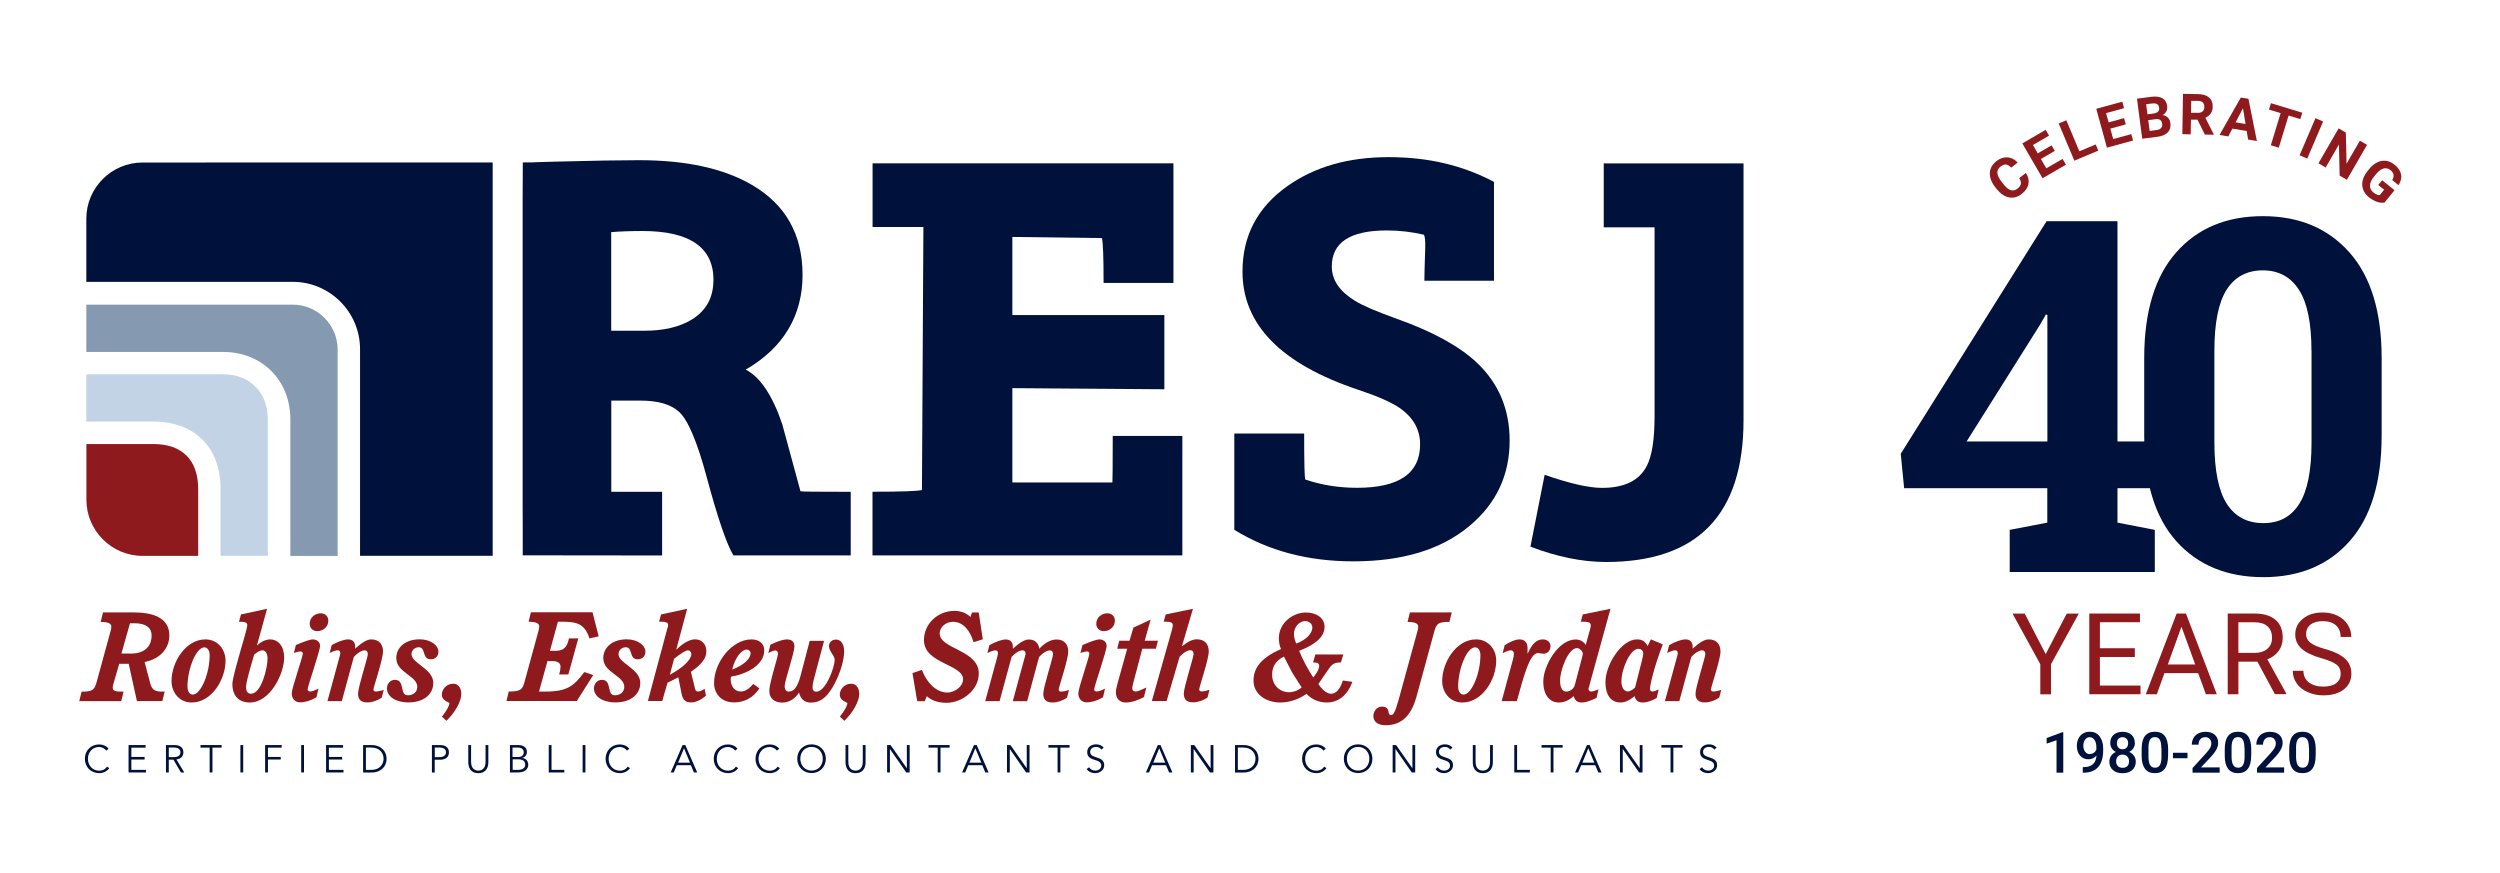
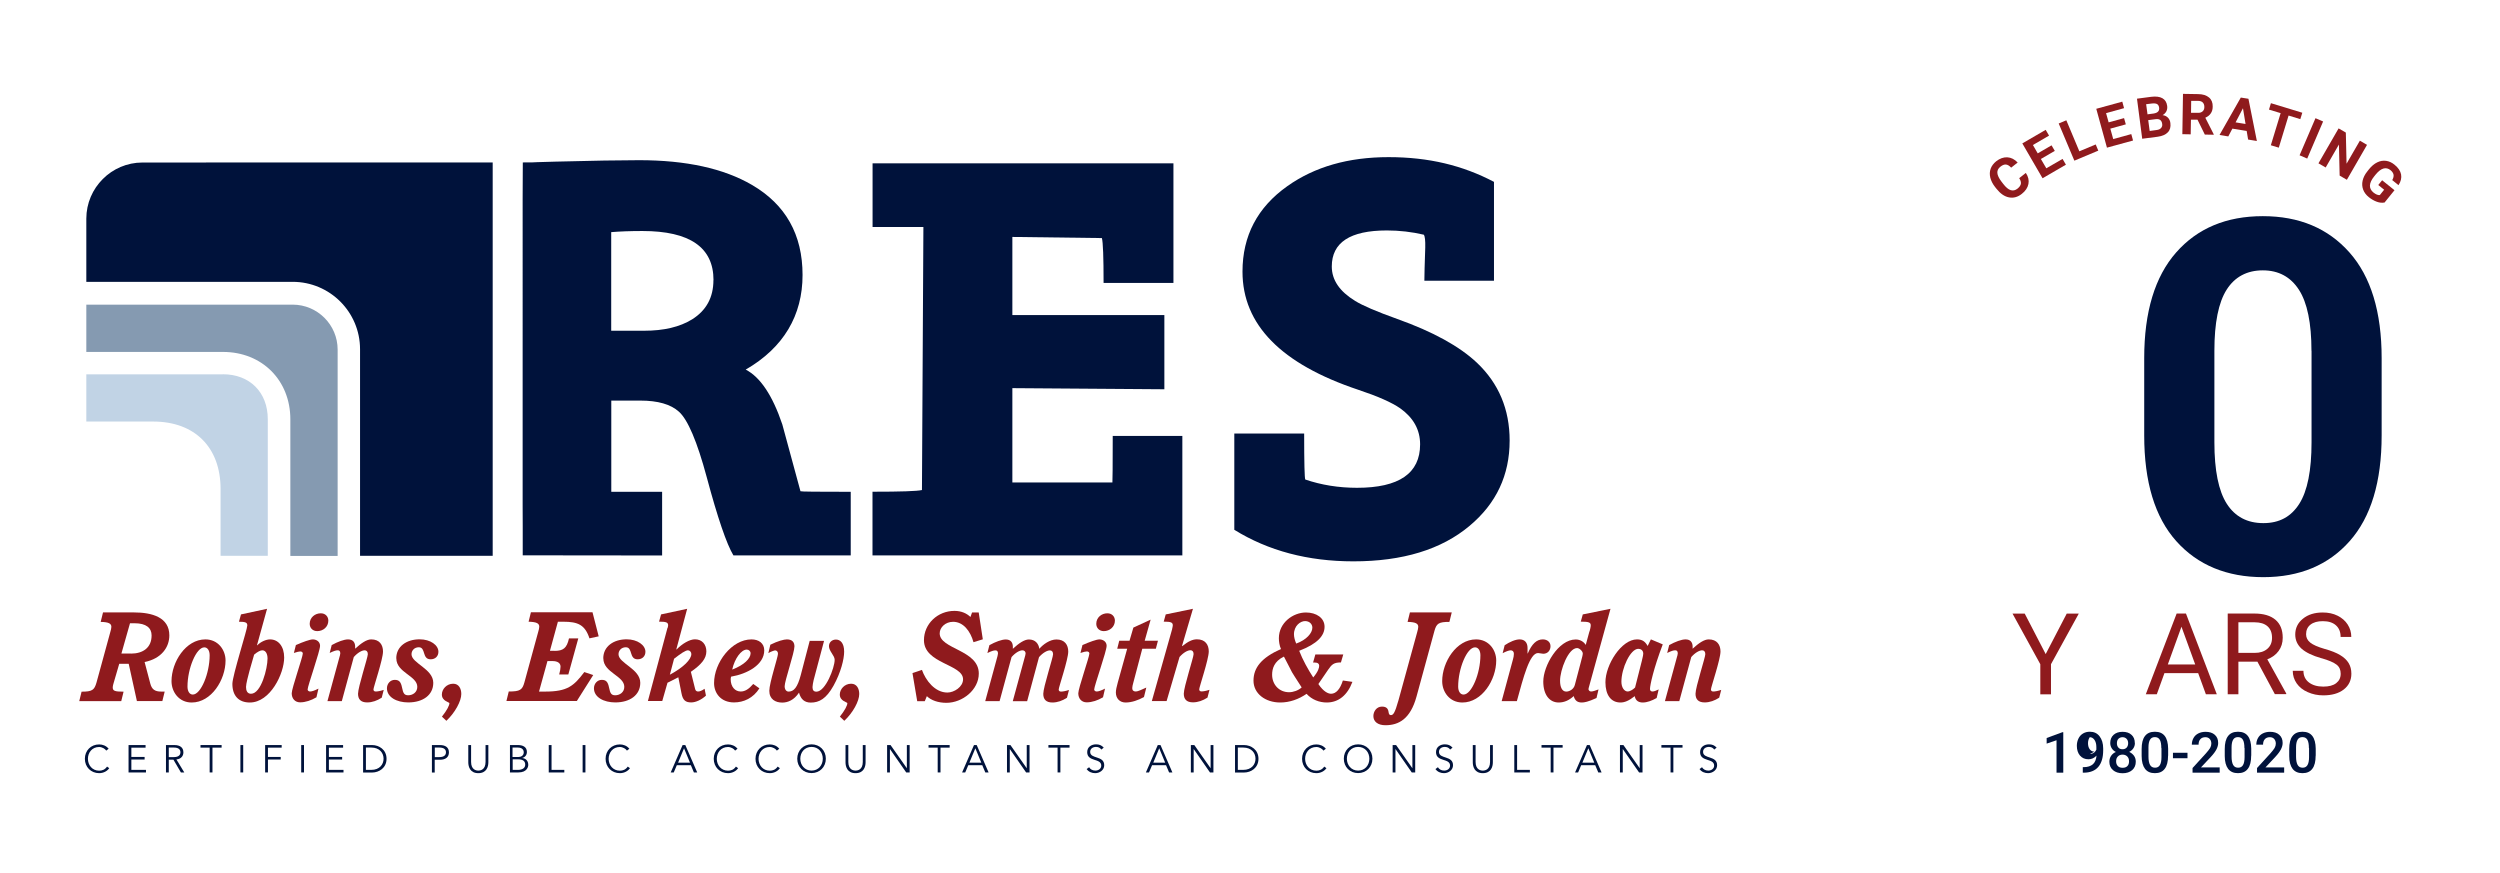
<svg xmlns="http://www.w3.org/2000/svg" id="Layer_1" version="1.1" viewBox="0 0 311.35 108.77">
  <defs>
    <style>
      .st0 {
        fill: #8f1a1d;
      }

      .st1 {
        fill: #859ab1;
      }

      .st2 {
        fill: #c1d3e5;
      }

      .st3 {
        fill: #00123b;
      }
    </style>
  </defs>
  <g>
    <path class="st3" d="M105.95,69.17h-14.61c-.85-1.42-1.96-4.66-3.32-9.73-1.2-4.46-2.36-7.18-3.47-8.17-1.02-.92-2.62-1.38-4.81-1.38h-3.61v11.36h6.33v7.93l-17.36-.02v-3.58c.01-.18-.01-2.47-.01-2.65,0-.05-.01-1.25,0-1.71V24.66s.02-4.43.02-4.43c2.31,0-.57.02,4.07-.1,4.64-.12,8.11-.18,10.42-.18,5.85,0,10.53,1.03,14.05,3.08,4.2,2.45,6.3,6.19,6.3,11.22s-2.36,9.05-7.08,11.78c1.82.94,3.34,3.22,4.56,6.83.75,2.76,1.51,5.53,2.26,8.32.05.05,2.13.07,6.26.07v7.93ZM88.86,34.89c0-4.08-2.95-6.12-8.85-6.12-1.51,0-2.81.05-3.89.14v12.28h4.1c2.45,0,4.45-.47,5.98-1.42,1.77-1.11,2.65-2.74,2.65-4.88Z" />
    <path class="st3" d="M147.23,69.17h-38.57v-7.93c3.52,0,5.57-.07,6.16-.21l.18-32.76h-6.33v-7.93h37.47v14.9h-8.7c0-3.21-.07-5.07-.21-5.59l-11.15-.14v9.73h18.93v9.24l-18.93-.14v11.75h12.46c.02-.09.04-2.03.04-5.8h8.67v14.9Z" />
    <path class="st3" d="M188.01,54.88c0,4.29-1.66,7.83-4.99,10.61-3.51,2.95-8.34,4.42-14.47,4.42-5.66,0-10.6-1.31-14.83-3.93v-11.99h8.7c0,3.68.05,5.59.14,5.73,2,.68,4.15,1.03,6.44,1.03,5.24,0,7.86-1.8,7.86-5.41,0-1.82-.83-3.31-2.48-4.49-1.06-.73-2.79-1.5-5.2-2.3-9.62-3.21-14.44-8.11-14.44-14.72,0-4.46,1.86-8.01,5.59-10.65,3.4-2.41,7.59-3.61,12.6-3.61s9.23,1.03,13.13,3.08v12.31h-8.67c0-.66.04-2.04.11-4.14.02-.87-.04-1.4-.18-1.59-1.49-.35-3.02-.53-4.6-.53-4.58,0-6.86,1.5-6.86,4.49,0,1.68.97,3.1,2.9,4.28.94.59,2.7,1.34,5.27,2.26,4.43,1.58,7.74,3.4,9.91,5.45,2.71,2.57,4.07,5.8,4.07,9.69Z" />
-     <path class="st3" d="M217.14,52.3c0,11.79-5.71,17.69-17.13,17.69-2.95,0-6.09-.64-9.41-1.91l1.77-8.95c3.11,1.09,5.5,1.63,7.15,1.63,2.76,0,4.61-.9,5.55-2.69.66-1.23.99-3.3.99-6.23v-23.53h-6.33v-7.96h17.41v31.95Z" />
  </g>
  <g>
    <path class="st0" d="M16.04,82.67h-1.19l-.62,2.12c-.08.26-.19.63-.19.82,0,.43.25.53,1.35.53l-.29,1.18h-5.23l.29-1.18c1.33,0,1.59-.2,1.86-1.14l1.73-6.33c.05-.15.12-.45.12-.6,0-.4-.31-.6-1.33-.62l.29-1.18h3.84c2.29,0,4.42.62,4.42,2.86,0,1.47-.97,2.89-3.08,3.32l.71,2.69c.19.71.56.99,1.36.99h.43l-.29,1.18h-3.17l-1.02-4.64ZM16.31,81.4c1.49,0,2.57-.73,2.57-2.26,0-.93-.66-1.52-2.13-1.52h-.56l-1.07,3.77h1.19Z" />
    <path class="st0" d="M25.58,79.63c1.58,0,2.51,1.31,2.51,2.63,0,2.4-1.76,5.23-4.22,5.23-1.58,0-2.51-1.31-2.51-2.66,0-2.37,1.76-5.2,4.22-5.2ZM25.45,80.62c-1.01,0-2.1,2.64-2.1,4.89,0,.57.25.99.66.99,1.01,0,2.1-2.64,2.1-4.89,0-.57-.25-.99-.67-.99Z" />
    <path class="st0" d="M30.01,76.52l3.25-.7-1.25,4.52.03.03c.42-.45,1.11-.74,1.59-.74,1.04,0,1.76.88,1.76,2.26,0,2-1.73,5.6-4.28,5.6-1.38,0-2.17-.84-2.17-2.32,0-1.01,1.86-6.79,1.86-7.28,0-.36-.22-.46-1.04-.46l.25-.9ZM31.09,83.48c-.17.62-.45,1.69-.45,2.07,0,.45.15.85.62.85,1.27,0,2.06-3.16,2.06-4.39,0-.56-.22-1.02-.65-1.02-.23,0-.59.17-1.02.54l-.56,1.95Z" />
    <path class="st0" d="M36.84,80.34c.9-.4,1.78-.71,2.12-.71.42,0,.9.26.9.8,0,.67-1.55,5.01-1.55,5.44,0,.14.14.25.31.25.22,0,.57-.12,1.04-.36l-.25,1.08c-.65.39-1.38.63-2.03.63s-1.05-.48-1.05-1.13c0-.6,1.38-4.53,1.38-4.95,0-.12-.09-.26-.31-.26-.14,0-.42.06-.8.19l.25-.99ZM39.95,76.38c.59,0,.94.42.94.91,0,.8-.66,1.31-1.38,1.31-.59,0-.94-.42-.94-.91,0-.8.67-1.31,1.38-1.31Z" />
    <path class="st0" d="M42.32,81.7c.03-.11.06-.26.06-.32,0-.29-.12-.39-.31-.39-.22,0-.45.06-1.01.33l.25-.98c.76-.42,1.53-.71,2.04-.71.62,0,.88.39.88.9v.26c.76-.7,1.44-1.16,2-1.16,1.04,0,1.47.68,1.47,1.51,0,.97-1.19,4.45-1.19,4.72,0,.2.14.26.29.26.2,0,.53-.05.99-.2l-.25.97c-.57.37-1.19.59-1.81.59-.8,0-1.14-.4-1.14-1.08,0-.83,1.22-4.52,1.22-4.93,0-.31-.15-.48-.39-.48-.34,0-.87.28-1.36.84l-1.49,5.49h-1.79l1.53-5.61Z" />
    <path class="st0" d="M49.35,81.99c0-1.48,1.28-2.37,2.91-2.37,1.35,0,2.34.73,2.34,1.55,0,.56-.39.94-.97.94-1.1,0-.57-1.5-1.47-1.5-.54,0-.91.39-.91.87,0,1.13,2.71,1.81,2.71,3.56,0,1.53-1.3,2.44-3.11,2.44-1.44,0-2.66-.65-2.66-1.76,0-.57.42-1.05.97-1.05s.77.26.91.96c.14.71.28.96.77.96.56,0,1.13-.37,1.13-1.05,0-1.38-2.61-1.78-2.61-3.54Z" />
    <path class="st0" d="M55.03,89.26c.65-.82.94-1.41.94-1.69,0-.12-.94-.25-.94-1.07,0-.67.59-1.35,1.41-1.35.71,0,1.01.62,1.01,1.28,0,.88-.77,2.32-1.86,3.34l-.56-.53Z" />
    <path class="st0" d="M69.07,81.06c1.05,0,1.52-.32,1.79-1.55h1.16l-1.24,4.49h-1.14c.11-.4.17-.73.17-.97,0-.45-.36-.7-1.01-.7h-.62l-1.05,3.8h.77c2.77,0,3.56-.7,4.87-2.43l1.11.37-2.04,3.23h-8.77l.29-1.18c1.42,0,1.69-.2,1.95-1.14l1.73-6.33c.05-.15.12-.45.12-.6,0-.4-.31-.6-1.33-.62l.29-1.18h7.67l.77,3-1.15.25c-.56-1.7-1.45-2.07-3.25-2.07h-.68l-.99,3.62h.54Z" />
    <path class="st0" d="M75.13,81.99c0-1.48,1.28-2.37,2.91-2.37,1.35,0,2.34.73,2.34,1.55,0,.56-.39.94-.97.94-1.1,0-.57-1.5-1.47-1.5-.54,0-.91.39-.91.87,0,1.13,2.71,1.81,2.71,3.56,0,1.53-1.3,2.44-3.11,2.44-1.44,0-2.66-.65-2.66-1.76,0-.57.42-1.05.97-1.05s.77.26.91.96c.14.71.28.96.77.96.56,0,1.13-.37,1.13-1.05,0-1.38-2.61-1.78-2.61-3.54Z" />
    <path class="st0" d="M83.15,78.2c.03-.14.06-.25.06-.32,0-.36-.22-.46-1.13-.46l.25-.9,3.25-.7-1.35,5.04.03.03c.68-.71,1.62-1.27,2.29-1.27.91,0,1.42.67,1.42,1.5,0,.9-.62,1.64-1.93,2.55l.54,2.17c.06.22.22.28.37.28.17,0,.43-.08.8-.34l.17.85c-.57.53-1.28.85-1.83.85-.7,0-1.05-.25-1.22-1.15l-.39-1.98-1.35.68-.65,2.27h-1.79l2.44-9.11ZM83.42,84.03c1.7-.91,2.68-1.9,2.68-2.58,0-.25-.2-.46-.42-.46-.31,0-.88.39-1.73,1.05l-.53,2Z" />
    <path class="st0" d="M94.58,85.72c-.77,1.22-1.96,1.76-3.16,1.76-1.65,0-2.49-1.16-2.49-2.41,0-2.55,2.2-5.44,4.66-5.44.9,0,1.59.48,1.59,1.36,0,1.81-2.13,2.94-4.13,3.28-.03.11-.05.22-.05.32,0,.96.56,1.53,1.25,1.53.54,0,1.02-.31,1.56-.94l.76.54ZM93.48,81.36c0-.26-.22-.46-.48-.46-.67,0-1.5,1.08-1.81,2.49,1.5-.57,2.29-1.39,2.29-2.03Z" />
    <path class="st0" d="M95.97,80.28c.9-.45,1.67-.65,2.03-.65.7,0,.94.39.94.88,0,.76-1.22,4.3-1.22,4.95,0,.43.22.67.49.67.65,0,1.11-.51,1.52-2.07l1.11-4.25h1.79l-1.3,4.89c-.06.23-.14.71-.14.87,0,.39.15.57.49.57,1.13,0,2.27-2.98,2.27-3.97,0-.53-.71-1.07-.71-1.7,0-.46.36-.82.87-.82s1.02.39,1.02,1.51c0,.91-.4,2.58-1.33,4.25-.9,1.61-1.78,2.09-2.82,2.09-.77,0-1.25-.4-1.47-1.24-.62.93-1.39,1.24-2.09,1.24-.85,0-1.61-.42-1.61-1.47,0-.96,1.08-4.21,1.08-4.61,0-.29-.17-.42-.36-.42-.06,0-.49.12-.84.34l.25-1.05Z" />
    <path class="st0" d="M104.59,89.26c.65-.82.94-1.41.94-1.69,0-.12-.94-.25-.94-1.07,0-.67.59-1.35,1.41-1.35.71,0,1.01.62,1.01,1.28,0,.88-.77,2.32-1.86,3.34l-.56-.53Z" />
    <path class="st0" d="M113.66,83.82l1.16-.39c.46,1.31,1.62,2.82,3.17,2.82.83,0,1.95-.7,1.95-1.65,0-1.89-4.87-1.93-4.87-4.87,0-2.03,1.7-3.65,3.8-3.65.9,0,1.56.34,1.99.76l.2-.56h.83l.51,3.34-1.16.36c-.39-1.39-1.27-2.54-2.54-2.54-.96,0-1.67.7-1.67,1.44,0,1.98,4.87,2.04,4.87,5,0,2.04-2.04,3.65-4.04,3.65-1.01,0-1.9-.31-2.43-.83l-.26.63h-.94l-.59-3.5Z" />
    <path class="st0" d="M127.67,81.7c.03-.11.06-.26.06-.32,0-.22-.15-.39-.39-.39-.34,0-.87.28-1.36.84l-1.49,5.49h-1.79l1.53-5.61c.03-.11.06-.26.06-.32,0-.29-.12-.39-.31-.39-.22,0-.45.06-1.01.33l.25-.98c.76-.42,1.53-.71,2.04-.71.62,0,.88.39.88.9v.26c.76-.7,1.44-1.16,2-1.16.8,0,1.21.53,1.3,1.16.46-.54,1.31-1.16,2.13-1.16,1.04,0,1.47.68,1.47,1.51,0,.97-1.19,4.45-1.19,4.72,0,.2.14.26.29.26.2,0,.53-.05.99-.2l-.25.97c-.57.37-1.19.59-1.81.59-.8,0-1.14-.4-1.14-1.08,0-.83,1.22-4.52,1.22-4.93,0-.31-.15-.48-.39-.48-.34,0-.87.28-1.36.84l-1.48,5.49h-1.79l1.53-5.61Z" />
    <path class="st0" d="M134.8,80.34c.9-.4,1.78-.71,2.12-.71.42,0,.9.26.9.8,0,.67-1.55,5.01-1.55,5.44,0,.14.14.25.31.25.22,0,.57-.12,1.04-.36l-.25,1.08c-.65.39-1.38.63-2.03.63s-1.05-.48-1.05-1.13c0-.6,1.38-4.53,1.38-4.95,0-.12-.09-.26-.31-.26-.14,0-.42.06-.8.19l.25-.99ZM137.91,76.38c.59,0,.94.42.94.91,0,.8-.67,1.31-1.38,1.31-.59,0-.94-.42-.94-.91,0-.8.67-1.31,1.38-1.31Z" />
    <path class="st0" d="M139.39,79.8h1.28l.48-1.64,2.15-.99-.74,2.63h1.65l-.26.99h-1.69l-1.13,4.28c-.06.22-.12.46-.12.63,0,.29.17.42.45.42.26,0,.76-.25,1.3-.49l-.29,1.18c-.71.39-1.52.68-2.29.68-.73,0-1.21-.51-1.21-1.25,0-.29.09-.71.23-1.21l1.18-4.24h-1.24l.25-.99Z" />
    <path class="st0" d="M145.98,78.31c.03-.12.08-.33.08-.43,0-.36-.22-.46-1.13-.46l.25-.9,3.39-.7-1.36,4.62.03.03c.73-.59,1.28-.85,1.83-.85,1.04,0,1.47.68,1.47,1.51,0,.97-1.19,4.45-1.19,4.72,0,.2.14.26.29.26.2,0,.53-.05.99-.2l-.25.97c-.57.37-1.19.59-1.81.59-.8,0-1.14-.4-1.14-1.08,0-.83,1.22-4.52,1.22-4.93,0-.31-.15-.48-.39-.48-.34,0-.87.28-1.36.84l-1.61,5.49h-1.84l2.54-9Z" />
    <path class="st0" d="M163.81,81.51h3.48l-.29.99c-.87,0-1.13.23-1.59.9l-1.22,1.79c.66.99,1.25,1.21,1.58,1.21.63,0,1.14-.59,1.47-1.65l1.19.17c-.62,1.65-1.72,2.57-3.2,2.57-.93,0-1.86-.36-2.51-1.08-.97.67-2.1,1.08-3.28,1.08-1.86,0-3.33-1.11-3.33-2.72s.99-2.86,3.42-3.94c-.19-.43-.26-.97-.26-1.35,0-1.92,1.76-3.2,3.37-3.2,1.3,0,2.32.68,2.32,1.78s-.88,2.12-3.16,2.99c.43,1.11,1.11,2.34,1.75,3.32.65-.77.74-1.24.74-1.44,0-.28-.19-.42-.59-.42h-.17l.28-.99ZM160.55,86.21c.5,0,1.16-.22,1.56-.6-1.76-2.75-.73-1.04-2.21-3.84-1.24.6-1.47,1.53-1.47,2.26,0,1.19.84,2.18,2.12,2.18ZM161.43,80.15c1.27-.45,2.01-1.31,2.01-1.98,0-.43-.34-.82-.91-.82s-1.38.57-1.38,1.65c0,.33.11.76.28,1.15Z" />
    <path class="st0" d="M176.51,78.67c.05-.15.12-.45.12-.6,0-.4-.31-.6-1.33-.62l.29-1.18h5.21l-.29,1.18c-1.35,0-1.61.2-1.87,1.14l-2.23,8.17c-.76,2.77-2.2,3.56-3.87,3.56-.94,0-1.5-.45-1.5-1.14,0-.54.37-1.18,1.07-1.18.53,0,.76.23.82.67.03.25.11.39.28.39.29,0,.49-.19.96-1.86l2.34-8.52Z" />
    <path class="st0" d="M183.83,79.63c1.58,0,2.51,1.31,2.51,2.63,0,2.4-1.76,5.23-4.22,5.23-1.58,0-2.51-1.31-2.51-2.66,0-2.37,1.76-5.2,4.22-5.2ZM183.7,80.62c-1.01,0-2.1,2.64-2.1,4.89,0,.57.25.99.67.99,1.01,0,2.1-2.64,2.1-4.89,0-.57-.25-.99-.67-.99Z" />
    <path class="st0" d="M187.02,87.31l1.41-5.21c.06-.22.11-.43.11-.68,0-.28-.17-.43-.39-.43-.23,0-.62.15-1.01.36l.25-.99c.62-.42,1.35-.73,1.86-.73.63,0,.99.39.99,1.07v.68h.03c.51-1.19,1.1-1.75,1.87-1.75.56,0,.96.34.96.85s-.34.94-.9.94c-.08,0-.57-.09-.65-.09-1.05,0-1.81,2.97-2.64,5.99h-1.89Z" />
    <path class="st0" d="M197.97,78.62c.06-.23.14-.54.14-.74,0-.36-.22-.46-1.24-.46l.25-.9,3.45-.7-2.68,9.73c-.03.09-.06.22-.06.29,0,.09.12.28.31.28.28,0,.59-.14.94-.26l-.25,1.07c-1.04.48-1.53.56-1.83.56-.51,0-.85-.2-1.01-.8-.53.49-1.14.8-1.87.8-1.14,0-1.92-.96-1.92-2.61,0-1.96,1.87-5.24,4.04-5.24.56,0,1.01.29,1.25.68l.46-1.69ZM196.92,82.29c.11-.39.2-.74.2-.9,0-.29-.42-.68-.71-.68-1.1,0-2.12,2.74-2.12,4.07,0,.79.25,1.35.77,1.35.39,0,.93-.28,1.07-.83l.79-3Z" />
    <path class="st0" d="M205.61,79.63l1.47.62c-1.16,3.05-1.59,5.09-1.59,5.55,0,.15.06.32.31.32.22,0,.51-.14.77-.26l-.25,1.07c-.6.34-1.21.56-1.72.56-.43,0-.9-.15-1.01-.79-.73.57-1.25.79-1.78.79-1.16,0-1.87-.91-1.87-2.52,0-2.18,1.99-5.34,3.93-5.34.68,0,1.02.28,1.33.82l.4-.82ZM204.05,80.8c-1.02,0-2.12,2.46-2.12,4.1,0,.7.34,1.22.8,1.22.19,0,.59-.18.9-.49.9-3.51,1.02-3.98,1.02-4.22,0-.39-.26-.6-.6-.6Z" />
    <path class="st0" d="M208.89,81.7c.03-.11.06-.26.06-.32,0-.29-.12-.39-.31-.39-.22,0-.45.06-1.01.33l.25-.98c.76-.42,1.53-.71,2.04-.71.62,0,.88.39.88.9v.26c.76-.7,1.44-1.16,2-1.16,1.04,0,1.47.68,1.47,1.51,0,.97-1.19,4.45-1.19,4.72,0,.2.14.26.29.26.2,0,.53-.05.99-.2l-.25.97c-.57.37-1.19.59-1.81.59-.8,0-1.14-.4-1.14-1.08,0-.83,1.22-4.52,1.22-4.93,0-.31-.15-.48-.39-.48-.34,0-.87.28-1.36.84l-1.49,5.49h-1.79l1.53-5.61Z" />
  </g>
  <g>
    <path class="st3" d="M13.61,95.66c-.23.35-.7.63-1.26.63-1.02,0-1.78-.76-1.78-1.79s.76-1.79,1.78-1.79c.42,0,.88.16,1.18.54l-.3.23c-.13-.22-.52-.45-.88-.45-.88,0-1.4.69-1.4,1.47s.53,1.48,1.4,1.48c.36,0,.72-.12.98-.51l.28.2Z" />
    <path class="st3" d="M16.35,95.88h1.83v.32h-2.17v-3.41h2.12v.32h-1.77v1.16h1.65v.32h-1.65v1.3Z" />
    <path class="st3" d="M21.02,96.2h-.35v-3.41h1.05c.69,0,1.12.3,1.12.91,0,.47-.31.83-.87.88l.98,1.62h-.42l-.93-1.59h-.58v1.59ZM21.02,94.29h.62c.62,0,.83-.27.83-.6s-.21-.59-.83-.59h-.62v1.19Z" />
    <path class="st3" d="M26.46,96.2h-.35v-3.09h-1.14v-.32h2.63v.32h-1.14v3.09Z" />
    <path class="st3" d="M30.29,96.2h-.35v-3.41h.35v3.41Z" />
    <path class="st3" d="M33.37,96.2h-.35v-3.41h2.06v.32h-1.71v1.16h1.59v.32h-1.59v1.61Z" />
    <path class="st3" d="M37.86,96.2h-.35v-3.41h.35v3.41Z" />
    <path class="st3" d="M40.95,95.88h1.83v.32h-2.17v-3.41h2.12v.32h-1.77v1.16h1.65v.32h-1.65v1.3Z" />
    <path class="st3" d="M45.22,92.79h1.13c.85,0,1.79.57,1.79,1.71s-.94,1.71-1.79,1.71h-1.13v-3.41ZM45.57,95.88h.67c1.04,0,1.53-.68,1.53-1.39s-.49-1.39-1.53-1.39h-.67v2.78Z" />
    <path class="st3" d="M53.8,92.79h.99c.69,0,1.12.3,1.12.91s-.43.92-1.12.92h-.65v1.59h-.35v-3.41ZM54.15,94.29h.56c.62,0,.83-.27.83-.6s-.21-.59-.83-.59h-.56v1.19Z" />
    <path class="st3" d="M60.82,94.93c0,.57-.23,1.36-1.25,1.36s-1.25-.79-1.25-1.36v-2.14h.35v2.1c0,.98.64,1.08.9,1.08s.9-.1.9-1.08v-2.1h.35v2.14Z" />
    <path class="st3" d="M63.5,92.79h1.02c.56,0,1.1.21,1.1.86,0,.37-.22.66-.6.75h0c.48.05.77.37.77.86,0,.22-.14.94-1.24.94h-1.04v-3.41ZM63.84,94.28h.7c.33,0,.69-.16.69-.6,0-.14-.07-.58-.73-.58h-.67v1.18ZM63.84,95.88h.67c.5,0,.9-.2.9-.65s-.3-.66-.85-.66h-.71v1.31Z" />
    <path class="st3" d="M68.69,95.88h1.59v.32h-1.94v-3.41h.35v3.09Z" />
    <path class="st3" d="M72.91,96.2h-.35v-3.41h.35v3.41Z" />
    <path class="st3" d="M78.46,95.66c-.23.35-.7.63-1.26.63-1.02,0-1.78-.76-1.78-1.79s.76-1.79,1.78-1.79c.42,0,.88.16,1.18.54l-.3.23c-.13-.22-.52-.45-.88-.45-.88,0-1.4.69-1.4,1.47s.53,1.48,1.4,1.48c.36,0,.72-.12.98-.51l.28.2Z" />
    <path class="st3" d="M83.94,96.2h-.41l1.48-3.41h.34l1.48,3.41h-.41l-.38-.9h-1.75l-.38.9ZM84.45,94.98h1.48l-.74-1.79-.74,1.79Z" />
    <path class="st3" d="M91.93,95.66c-.23.35-.7.63-1.26.63-1.02,0-1.78-.76-1.78-1.79s.76-1.79,1.78-1.79c.42,0,.88.16,1.18.54l-.3.23c-.13-.22-.52-.45-.88-.45-.88,0-1.4.69-1.4,1.47s.53,1.48,1.4,1.48c.36,0,.72-.12.98-.51l.28.2Z" />
    <path class="st3" d="M97.13,95.66c-.23.35-.7.63-1.26.63-1.02,0-1.78-.76-1.78-1.79s.76-1.79,1.78-1.79c.42,0,.88.16,1.18.54l-.3.23c-.13-.22-.52-.45-.88-.45-.88,0-1.4.69-1.4,1.47s.53,1.48,1.4,1.48c.36,0,.72-.12.98-.51l.28.2Z" />
    <path class="st3" d="M101.07,96.28c-1.02,0-1.78-.76-1.78-1.79s.76-1.79,1.78-1.79,1.78.76,1.78,1.79-.76,1.79-1.78,1.79ZM101.07,93.02c-.88,0-1.4.69-1.4,1.47s.53,1.48,1.4,1.48,1.4-.69,1.4-1.48-.53-1.47-1.4-1.47Z" />
    <path class="st3" d="M107.8,94.93c0,.57-.23,1.36-1.25,1.36s-1.25-.79-1.25-1.36v-2.14h.35v2.1c0,.98.64,1.08.9,1.08s.9-.1.9-1.08v-2.1h.35v2.14Z" />
    <path class="st3" d="M112.94,95.68h0v-2.89h.35v3.41h-.43l-2.03-2.92h0v2.92h-.35v-3.41h.43l2.03,2.89Z" />
    <path class="st3" d="M117.13,96.2h-.35v-3.09h-1.14v-.32h2.63v.32h-1.14v3.09Z" />
    <path class="st3" d="M120.23,96.2h-.41l1.48-3.41h.34l1.48,3.41h-.41l-.38-.9h-1.74l-.38.9ZM120.73,94.98h1.48l-.74-1.79-.74,1.79Z" />
    <path class="st3" d="M127.87,95.68h0v-2.89h.35v3.41h-.43l-2.03-2.92h0v2.92h-.35v-3.41h.43l2.03,2.89Z" />
    <path class="st3" d="M132.06,96.2h-.35v-3.09h-1.14v-.32h2.63v.32h-1.14v3.09Z" />
    <path class="st3" d="M137.16,93.35c-.15-.22-.37-.33-.66-.33-.36,0-.73.19-.73.62,0,.92,1.75.43,1.75,1.66,0,.62-.58.99-1.12.99-.41,0-.81-.15-1.07-.51l.31-.23c.14.25.42.42.78.42s.73-.22.73-.62c0-.96-1.75-.43-1.75-1.68,0-.66.55-.97,1.1-.97.39,0,.69.11.96.41l-.3.24Z" />
    <path class="st3" d="M143.12,96.2h-.41l1.48-3.41h.34l1.48,3.41h-.41l-.38-.9h-1.74l-.38.9ZM143.63,94.98h1.48l-.74-1.79-.74,1.79Z" />
    <path class="st3" d="M150.77,95.68h0v-2.89h.35v3.41h-.43l-2.03-2.92h0v2.92h-.35v-3.41h.43l2.03,2.89Z" />
    <path class="st3" d="M153.81,92.79h1.13c.85,0,1.79.57,1.79,1.71s-.94,1.71-1.79,1.71h-1.13v-3.41ZM154.16,95.88h.67c1.04,0,1.53-.68,1.53-1.39s-.49-1.39-1.53-1.39h-.67v2.78Z" />
    <path class="st3" d="M165.2,95.66c-.23.35-.7.63-1.26.63-1.02,0-1.78-.76-1.78-1.79s.76-1.79,1.78-1.79c.42,0,.88.16,1.18.54l-.3.23c-.13-.22-.52-.45-.88-.45-.88,0-1.4.69-1.4,1.47s.53,1.48,1.4,1.48c.36,0,.72-.12.98-.51l.28.2Z" />
    <path class="st3" d="M169.14,96.28c-1.02,0-1.78-.76-1.78-1.79s.76-1.79,1.78-1.79,1.78.76,1.78,1.79-.76,1.79-1.78,1.79ZM169.14,93.02c-.88,0-1.4.69-1.4,1.47s.53,1.48,1.4,1.48,1.4-.69,1.4-1.48-.53-1.47-1.4-1.47Z" />
    <path class="st3" d="M175.9,95.68h0v-2.89h.35v3.41h-.43l-2.03-2.92h0v2.92h-.35v-3.41h.43l2.03,2.89Z" />
    <path class="st3" d="M180.6,93.35c-.15-.22-.37-.33-.66-.33-.36,0-.73.19-.73.62,0,.92,1.75.43,1.75,1.66,0,.62-.58.99-1.12.99-.41,0-.81-.15-1.07-.51l.31-.23c.14.25.42.42.78.42s.73-.22.73-.62c0-.96-1.75-.43-1.75-1.68,0-.66.55-.97,1.1-.97.39,0,.69.11.96.41l-.3.24Z" />
    <path class="st3" d="M185.92,94.93c0,.57-.23,1.36-1.25,1.36s-1.25-.79-1.25-1.36v-2.14h.35v2.1c0,.98.64,1.08.9,1.08s.9-.1.9-1.08v-2.1h.35v2.14Z" />
    <path class="st3" d="M188.94,95.88h1.59v.32h-1.94v-3.41h.35v3.09Z" />
    <path class="st3" d="M193.47,96.2h-.35v-3.09h-1.14v-.32h2.63v.32h-1.14v3.09Z" />
    <path class="st3" d="M196.57,96.2h-.41l1.48-3.41h.34l1.48,3.41h-.41l-.38-.9h-1.75l-.38.9ZM197.07,94.98h1.48l-.74-1.79-.74,1.79Z" />
    <path class="st3" d="M204.21,95.68h0v-2.89h.35v3.41h-.43l-2.03-2.92h0v2.92h-.35v-3.41h.43l2.03,2.89Z" />
    <path class="st3" d="M208.4,96.2h-.35v-3.09h-1.14v-.32h2.63v.32h-1.14v3.09Z" />
    <path class="st3" d="M213.49,93.35c-.15-.22-.37-.33-.66-.33-.36,0-.73.19-.73.62,0,.92,1.75.43,1.75,1.66,0,.62-.58.99-1.12.99-.41,0-.81-.15-1.07-.51l.31-.23c.14.25.42.42.78.42s.73-.22.73-.62c0-.96-1.75-.43-1.75-1.68,0-.66.55-.97,1.1-.97.39,0,.69.11.96.41l-.3.24Z" />
  </g>
  <g>
    <path class="st2" d="M27.77,46.62H10.75v5.88h8.33c5.18,0,8.39,3.22,8.39,8.39v8.33h5.88v-17.02c0-3.35-2.25-5.59-5.59-5.59Z" />
    <path class="st1" d="M36.45,37.94H10.75v5.89h17.02c4.86,0,8.39,3.53,8.39,8.39v17.02h5.89v-25.7c0-3.08-2.51-5.6-5.6-5.6Z" />
-     <path class="st0" d="M19.09,55.3h-8.33v6.94c0,3.85,3.15,6.99,6.99,6.99h6.93v-8.33c0-3.61-1.99-5.6-5.59-5.6Z" />
  </g>
  <path class="st3" d="M50.98,20.23h0s-33.24.01-33.24.01c-3.85,0-6.99,3.15-6.99,6.99v7.87h25.7c4.63,0,8.39,3.76,8.39,8.39v25.73h16.52V20.23s-10.38,0-10.38,0Z" />
  <g>
    <path class="st0" d="M254.77,81.46l2.62-5.04h1.5l-3.46,6.3v3.75h-1.33v-3.75l-3.46-6.3h1.52l2.61,5.04Z" />
-     <path class="st0" d="M265.87,81.82h-4.35v3.56h5.06v1.08h-6.38v-10.05h6.31v1.08h-4.99v3.24h4.35v1.08Z" />
    <path class="st0" d="M273.77,83.83h-4.21l-.95,2.63h-1.37l3.84-10.05h1.16l3.84,10.05h-1.36l-.96-2.63ZM269.97,82.75h3.42l-1.71-4.7-1.7,4.7Z" />
    <path class="st0" d="M281.13,82.4h-2.36v4.06h-1.33v-10.05h3.33c1.13,0,2,.26,2.61.77.61.52.91,1.26.91,2.25,0,.63-.17,1.17-.51,1.64s-.81.81-1.41,1.04l2.36,4.26v.08h-1.42l-2.18-4.06ZM278.77,81.31h2.04c.66,0,1.18-.17,1.57-.51.39-.34.58-.8.58-1.37,0-.62-.19-1.1-.56-1.43s-.91-.5-1.6-.5h-2.03v3.82Z" />
    <path class="st0" d="M289.11,81.98c-1.14-.33-1.96-.73-2.48-1.2-.52-.48-.78-1.06-.78-1.76,0-.79.32-1.45.95-1.96.63-.52,1.46-.78,2.47-.78.69,0,1.31.13,1.85.4.54.27.96.63,1.26,1.1.3.47.45.98.45,1.54h-1.33c0-.61-.19-1.09-.58-1.44s-.93-.52-1.64-.52c-.65,0-1.16.14-1.53.43-.37.29-.55.69-.55,1.2,0,.41.17.76.52,1.04.35.28.94.54,1.77.78.83.23,1.49.49,1.96.78.47.28.82.61,1.05.99.23.38.34.82.34,1.33,0,.81-.32,1.47-.95,1.96-.63.49-1.48.73-2.55.73-.69,0-1.33-.13-1.93-.4-.6-.26-1.06-.63-1.38-1.09s-.49-.98-.49-1.57h1.33c0,.61.22,1.09.67,1.44.45.35,1.05.53,1.8.53.7,0,1.24-.14,1.61-.43.37-.29.56-.67.56-1.17s-.17-.87-.52-1.14c-.35-.27-.97-.54-1.88-.8Z" />
  </g>
  <g>
-     <path class="st3" d="M263.71,54.98h4.95v5.82h-4.95v4.29l4.65.9v5.25h-18.07v-5.25l4.68-.9v-4.29h-17.83l-.42-4.29,18.16-28.96h8.83v27.43ZM244.92,54.98h10.06v-15.76l-.18-.06-.72,1.26-9.16,14.56Z" />
    <path class="st3" d="M296.61,54.23c0,5.78-1.33,10.17-3.98,13.16s-6.24,4.49-10.76,4.49-8.17-1.5-10.84-4.49-3.99-7.38-3.99-13.16v-9.63c0-5.76,1.33-10.15,3.98-13.16s6.25-4.52,10.79-4.52,8.12,1.51,10.79,4.52c2.67,3.01,4.01,7.4,4.01,13.16v9.63ZM287.87,43.7c0-3.46-.52-6-1.56-7.61-1.04-1.61-2.54-2.42-4.5-2.42s-3.48.8-4.5,2.4c-1.02,1.6-1.53,4.14-1.53,7.62v11.38c0,3.52.52,6.08,1.55,7.68s2.55,2.4,4.55,2.4,3.45-.8,4.47-2.4,1.53-4.16,1.53-7.68v-11.38Z" />
  </g>
  <g>
    <path class="st0" d="M252.3,21.54c.3.45.41.91.32,1.37-.09.47-.37.88-.83,1.24-.51.4-1.04.54-1.6.43-.56-.11-1.07-.47-1.54-1.06l-.19-.24c-.3-.38-.49-.77-.59-1.16-.09-.39-.08-.77.05-1.12.13-.35.36-.65.68-.91.46-.36.92-.52,1.39-.5.47.03.9.24,1.29.65l-.81.64c-.22-.24-.44-.37-.65-.39-.21-.02-.44.07-.69.27-.27.21-.4.47-.38.77.02.3.19.66.5,1.07l.23.3c.33.43.64.69.93.78s.57.03.84-.18c.25-.2.39-.4.43-.61.03-.21-.04-.45-.21-.7l.81-.64Z" />
    <path class="st0" d="M255.89,18.8l-1.72,1,.68,1.16,2.02-1.17.42.72-2.91,1.69-2.52-4.34,2.91-1.69.42.72-2.01,1.17.6,1.04,1.72-1,.41.7Z" />
    <path class="st0" d="M258.97,18.84l2.03-.85.32.77-2.98,1.25-1.95-4.63.95-.4,1.62,3.86Z" />
    <path class="st0" d="M264.74,15.49l-1.92.53.36,1.3,2.25-.62.22.8-3.25.89-1.33-4.84,3.24-.89.22.81-2.24.62.32,1.15,1.92-.53.22.78Z" />
    <path class="st0" d="M266.79,17.27l-.65-4.98,1.74-.23c.6-.08,1.08-.02,1.42.17s.54.51.6.96c.03.24,0,.47-.1.67-.1.2-.26.36-.47.48.26.03.48.13.66.31.17.17.28.4.31.68.06.48-.04.86-.32,1.15-.27.29-.69.47-1.26.55l-1.94.25ZM267.44,14.24l.76-.1c.52-.08.75-.32.7-.72-.03-.23-.12-.38-.26-.46-.14-.08-.36-.1-.64-.07l-.72.09.17,1.25ZM267.54,14.97l.18,1.34.88-.12c.24-.03.42-.11.54-.25.12-.13.17-.3.14-.5-.06-.46-.33-.66-.8-.6l-.94.12Z" />
    <path class="st0" d="M273.68,14.9h-.82s-.03,1.83-.03,1.83l-1.04-.02.08-5.02,1.87.03c.59,0,1.05.15,1.37.42.32.27.47.65.46,1.13,0,.34-.08.63-.24.85-.15.23-.38.41-.68.54l1.05,2.07v.05l-1.11-.02-.91-1.85ZM272.87,14.05h.83c.26.02.46-.05.61-.18s.22-.31.22-.54c0-.24-.06-.42-.19-.56-.13-.14-.34-.21-.62-.21h-.83s-.02,1.49-.02,1.49Z" />
    <path class="st0" d="M279.81,16.31l-1.79-.29-.51.97-1.09-.18,2.65-4.66.95.15,1.05,5.26-1.09-.18-.18-1.08ZM278.42,15.24l1.24.2-.32-1.96-.92,1.76Z" />
    <path class="st0" d="M286.49,14.84l-1.47-.45-1.22,4-.99-.3,1.22-4-1.45-.44.24-.8,3.91,1.19-.25.8Z" />
    <path class="st0" d="M287.34,19.75l-.95-.41,1.98-4.62.95.41-1.98,4.62Z" />
    <path class="st0" d="M292.28,22.39l-.9-.52-.09-3.87-1.65,2.86-.9-.52,2.51-4.35.9.52.09,3.88,1.66-2.87.89.52-2.51,4.35Z" />
    <path class="st0" d="M296.96,25.22c-.29.06-.6.03-.94-.09s-.67-.31-1-.57c-.34-.27-.58-.59-.71-.94s-.16-.73-.07-1.12c.09-.39.28-.78.59-1.16l.21-.27c.32-.39.65-.67,1.02-.85.36-.18.73-.24,1.1-.19.37.05.72.21,1.05.48.46.37.74.78.82,1.21.08.43-.02.88-.32,1.34l-.78-.63c.14-.25.2-.48.16-.68-.04-.2-.17-.39-.38-.56-.27-.22-.57-.29-.88-.2-.31.09-.63.34-.96.74l-.2.25c-.33.41-.5.78-.52,1.12-.01.33.13.62.43.87.3.24.57.35.8.33l.54-.67-.73-.59.48-.59,1.54,1.24-1.26,1.56Z" />
  </g>
  <g>
    <path class="st3" d="M256.95,96.23h-.83v-4.04l-1.23.42v-.7l1.96-.72h.11v5.04Z" />
-     <path class="st3" d="M261.08,94.12c-.28.3-.61.44-.98.44-.44,0-.79-.15-1.06-.46-.26-.31-.39-.72-.39-1.22,0-.33.07-.63.2-.9.13-.27.32-.48.57-.63s.53-.22.86-.22c.51,0,.91.19,1.2.57s.45.88.45,1.51v.23c0,.91-.21,1.6-.61,2.07-.41.48-1.02.72-1.83.72h-.1v-.69h.12c.5,0,.87-.13,1.14-.36.26-.23.41-.59.45-1.07ZM260.27,93.91c.17,0,.33-.05.47-.14s.26-.23.34-.4v-.33c0-.37-.08-.67-.23-.89-.15-.22-.35-.34-.59-.34s-.43.1-.58.3c-.14.2-.22.45-.22.75s.07.57.22.76c.14.19.34.29.58.29Z" />
+     <path class="st3" d="M261.08,94.12c-.28.3-.61.44-.98.44-.44,0-.79-.15-1.06-.46-.26-.31-.39-.72-.39-1.22,0-.33.07-.63.2-.9.13-.27.32-.48.57-.63s.53-.22.86-.22c.51,0,.91.19,1.2.57s.45.88.45,1.51v.23c0,.91-.21,1.6-.61,2.07-.41.48-1.02.72-1.83.72h-.1v-.69h.12c.5,0,.87-.13,1.14-.36.26-.23.41-.59.45-1.07ZM260.27,93.91c.17,0,.33-.05.47-.14s.26-.23.34-.4v-.33c0-.37-.08-.67-.23-.89-.15-.22-.35-.34-.59-.34c-.14.2-.22.45-.22.75s.07.57.22.76c.14.19.34.29.58.29Z" />
    <path class="st3" d="M265.88,92.53c0,.25-.06.46-.19.66s-.3.34-.52.45c.26.12.46.29.61.5.14.21.21.45.21.72,0,.44-.15.79-.45,1.05-.3.26-.7.39-1.19.39s-.9-.13-1.2-.39c-.3-.26-.45-.61-.45-1.05,0-.27.07-.51.21-.72s.34-.38.6-.49c-.22-.11-.39-.26-.51-.45-.12-.19-.19-.41-.19-.66,0-.43.14-.77.41-1.02.28-.25.65-.38,1.12-.38s.85.12,1.12.38c.28.25.41.59.41,1.02ZM265.15,94.81c0-.25-.07-.45-.22-.6-.15-.15-.34-.23-.59-.23s-.44.08-.58.23c-.15.15-.22.35-.22.6s.07.44.21.59c.14.15.34.22.6.22s.45-.07.59-.21c.14-.14.21-.34.21-.6ZM265.04,92.56c0-.22-.06-.4-.19-.54-.13-.14-.3-.21-.51-.21s-.38.07-.51.2-.19.32-.19.55.06.41.19.55c.12.14.29.2.51.2s.38-.07.51-.2c.12-.14.19-.32.19-.55Z" />
    <path class="st3" d="M270.01,94.11c0,.72-.13,1.27-.41,1.63-.27.37-.68.55-1.23.55s-.95-.18-1.23-.54c-.27-.36-.42-.89-.42-1.59v-.87c0-.72.13-1.26.41-1.62.27-.36.68-.54,1.24-.54s.96.18,1.23.53c.27.35.41.88.42,1.58v.87ZM269.17,93.17c0-.47-.06-.82-.19-1.04s-.33-.33-.61-.33-.47.1-.6.31-.2.53-.2.97v1.14c0,.47.07.82.2,1.05.13.23.34.34.62.34s.47-.11.6-.32c.13-.21.2-.55.2-1v-1.13Z" />
    <path class="st3" d="M272.43,94.43h-1.81v-.68h1.81v.68Z" />
    <path class="st3" d="M276.44,96.23h-3.38v-.58l1.67-1.83c.24-.27.41-.49.52-.67.1-.18.15-.36.15-.54,0-.24-.07-.43-.2-.58-.13-.15-.32-.22-.54-.22-.27,0-.48.08-.63.25s-.22.39-.22.68h-.84c0-.31.07-.58.21-.83.14-.25.34-.44.6-.57s.56-.2.9-.2c.49,0,.87.12,1.15.37.28.25.42.58.42,1.02,0,.25-.07.51-.21.79-.14.27-.37.59-.7.94l-1.23,1.31h2.33v.67Z" />
    <path class="st3" d="M280.36,94.11c0,.72-.13,1.27-.41,1.63-.27.37-.68.55-1.23.55s-.95-.18-1.23-.54c-.27-.36-.42-.89-.42-1.59v-.87c0-.72.13-1.26.41-1.62.27-.36.68-.54,1.24-.54s.96.18,1.23.53c.27.35.41.88.42,1.58v.87ZM279.52,93.17c0-.47-.06-.82-.19-1.04s-.33-.33-.61-.33-.47.1-.6.31-.2.53-.2.97v1.14c0,.47.07.82.2,1.05.13.23.34.34.62.34s.47-.11.6-.32c.13-.21.2-.55.2-1v-1.13Z" />
    <path class="st3" d="M284.47,96.23h-3.38v-.58l1.67-1.83c.24-.27.41-.49.52-.67.1-.18.15-.36.15-.54,0-.24-.07-.43-.2-.58-.13-.15-.32-.22-.54-.22-.27,0-.48.08-.63.25s-.22.39-.22.68h-.84c0-.31.07-.58.21-.83.14-.25.34-.44.6-.57s.56-.2.9-.2c.49,0,.87.12,1.15.37.28.25.42.58.42,1.02,0,.25-.07.51-.21.79-.14.27-.37.59-.7.94l-1.23,1.31h2.33v.67Z" />
    <path class="st3" d="M288.39,94.11c0,.72-.13,1.27-.41,1.63-.27.37-.68.55-1.23.55s-.95-.18-1.23-.54c-.27-.36-.42-.89-.42-1.59v-.87c0-.72.13-1.26.41-1.62.27-.36.68-.54,1.24-.54s.96.18,1.23.53c.27.35.41.88.42,1.58v.87ZM287.55,93.17c0-.47-.06-.82-.19-1.04s-.33-.33-.61-.33-.47.1-.6.31-.2.53-.2.97v1.14c0,.47.07.82.2,1.05.13.23.34.34.62.34s.47-.11.6-.32c.13-.21.2-.55.2-1v-1.13Z" />
  </g>
</svg>